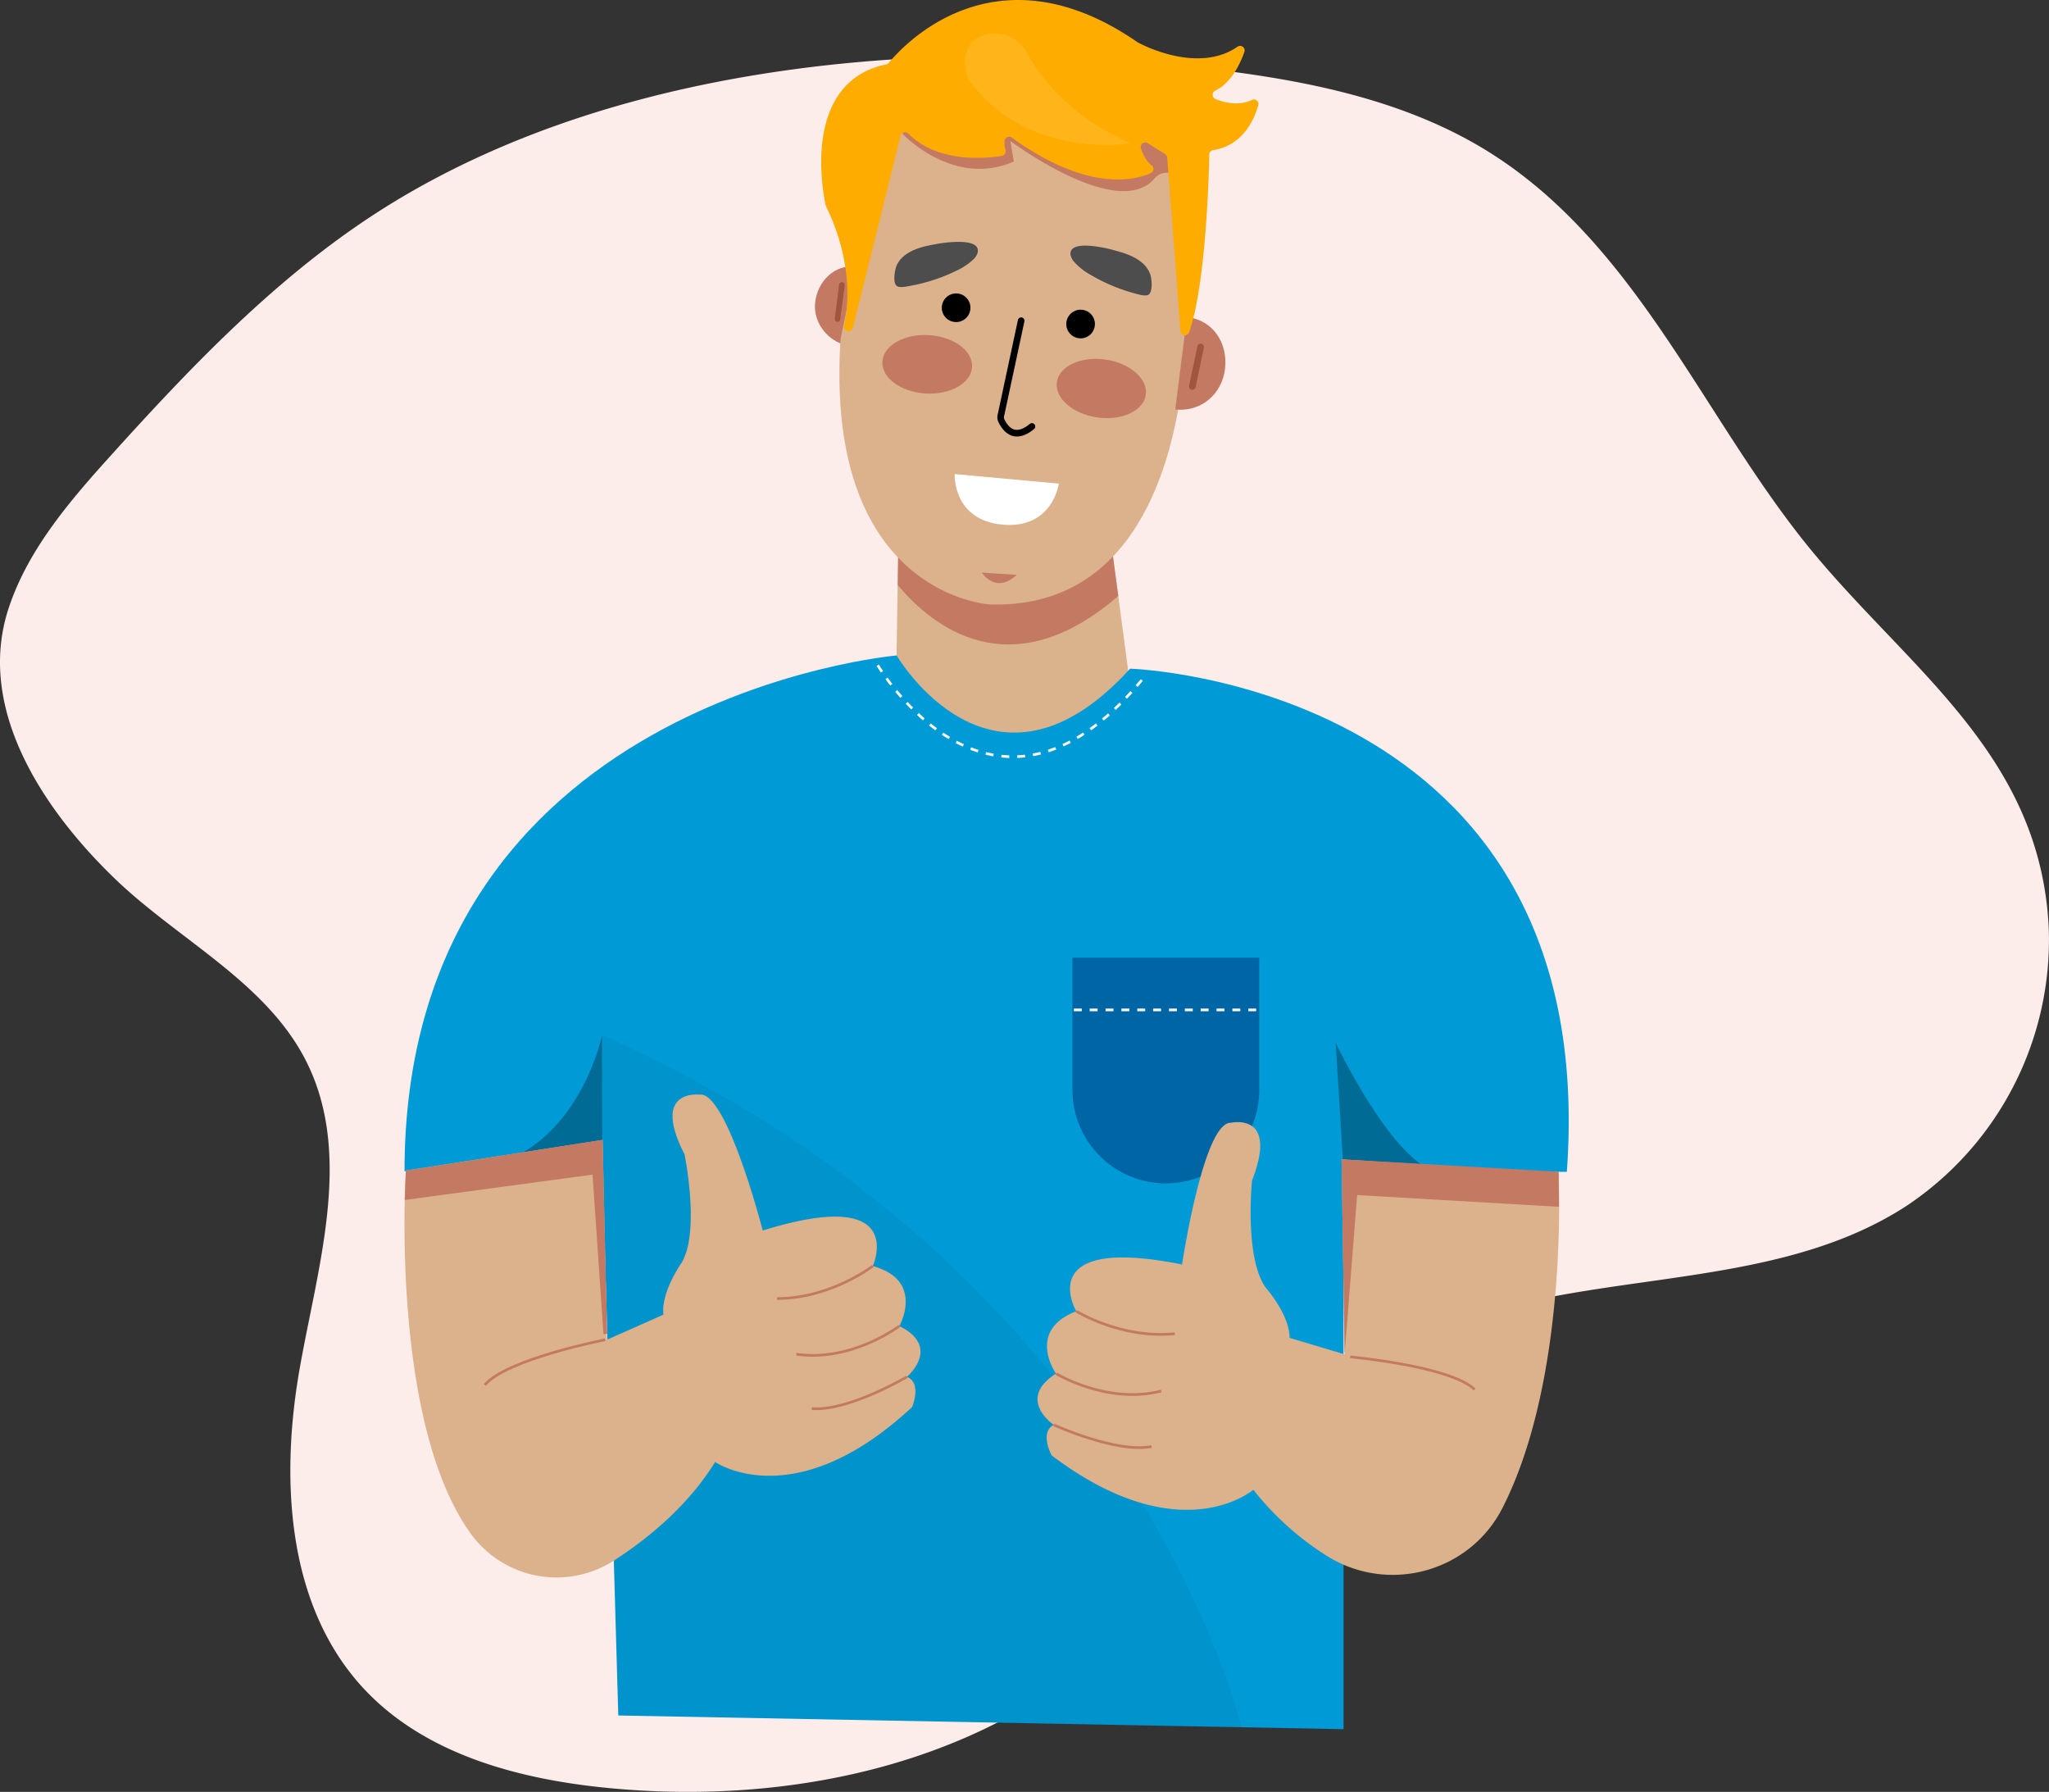
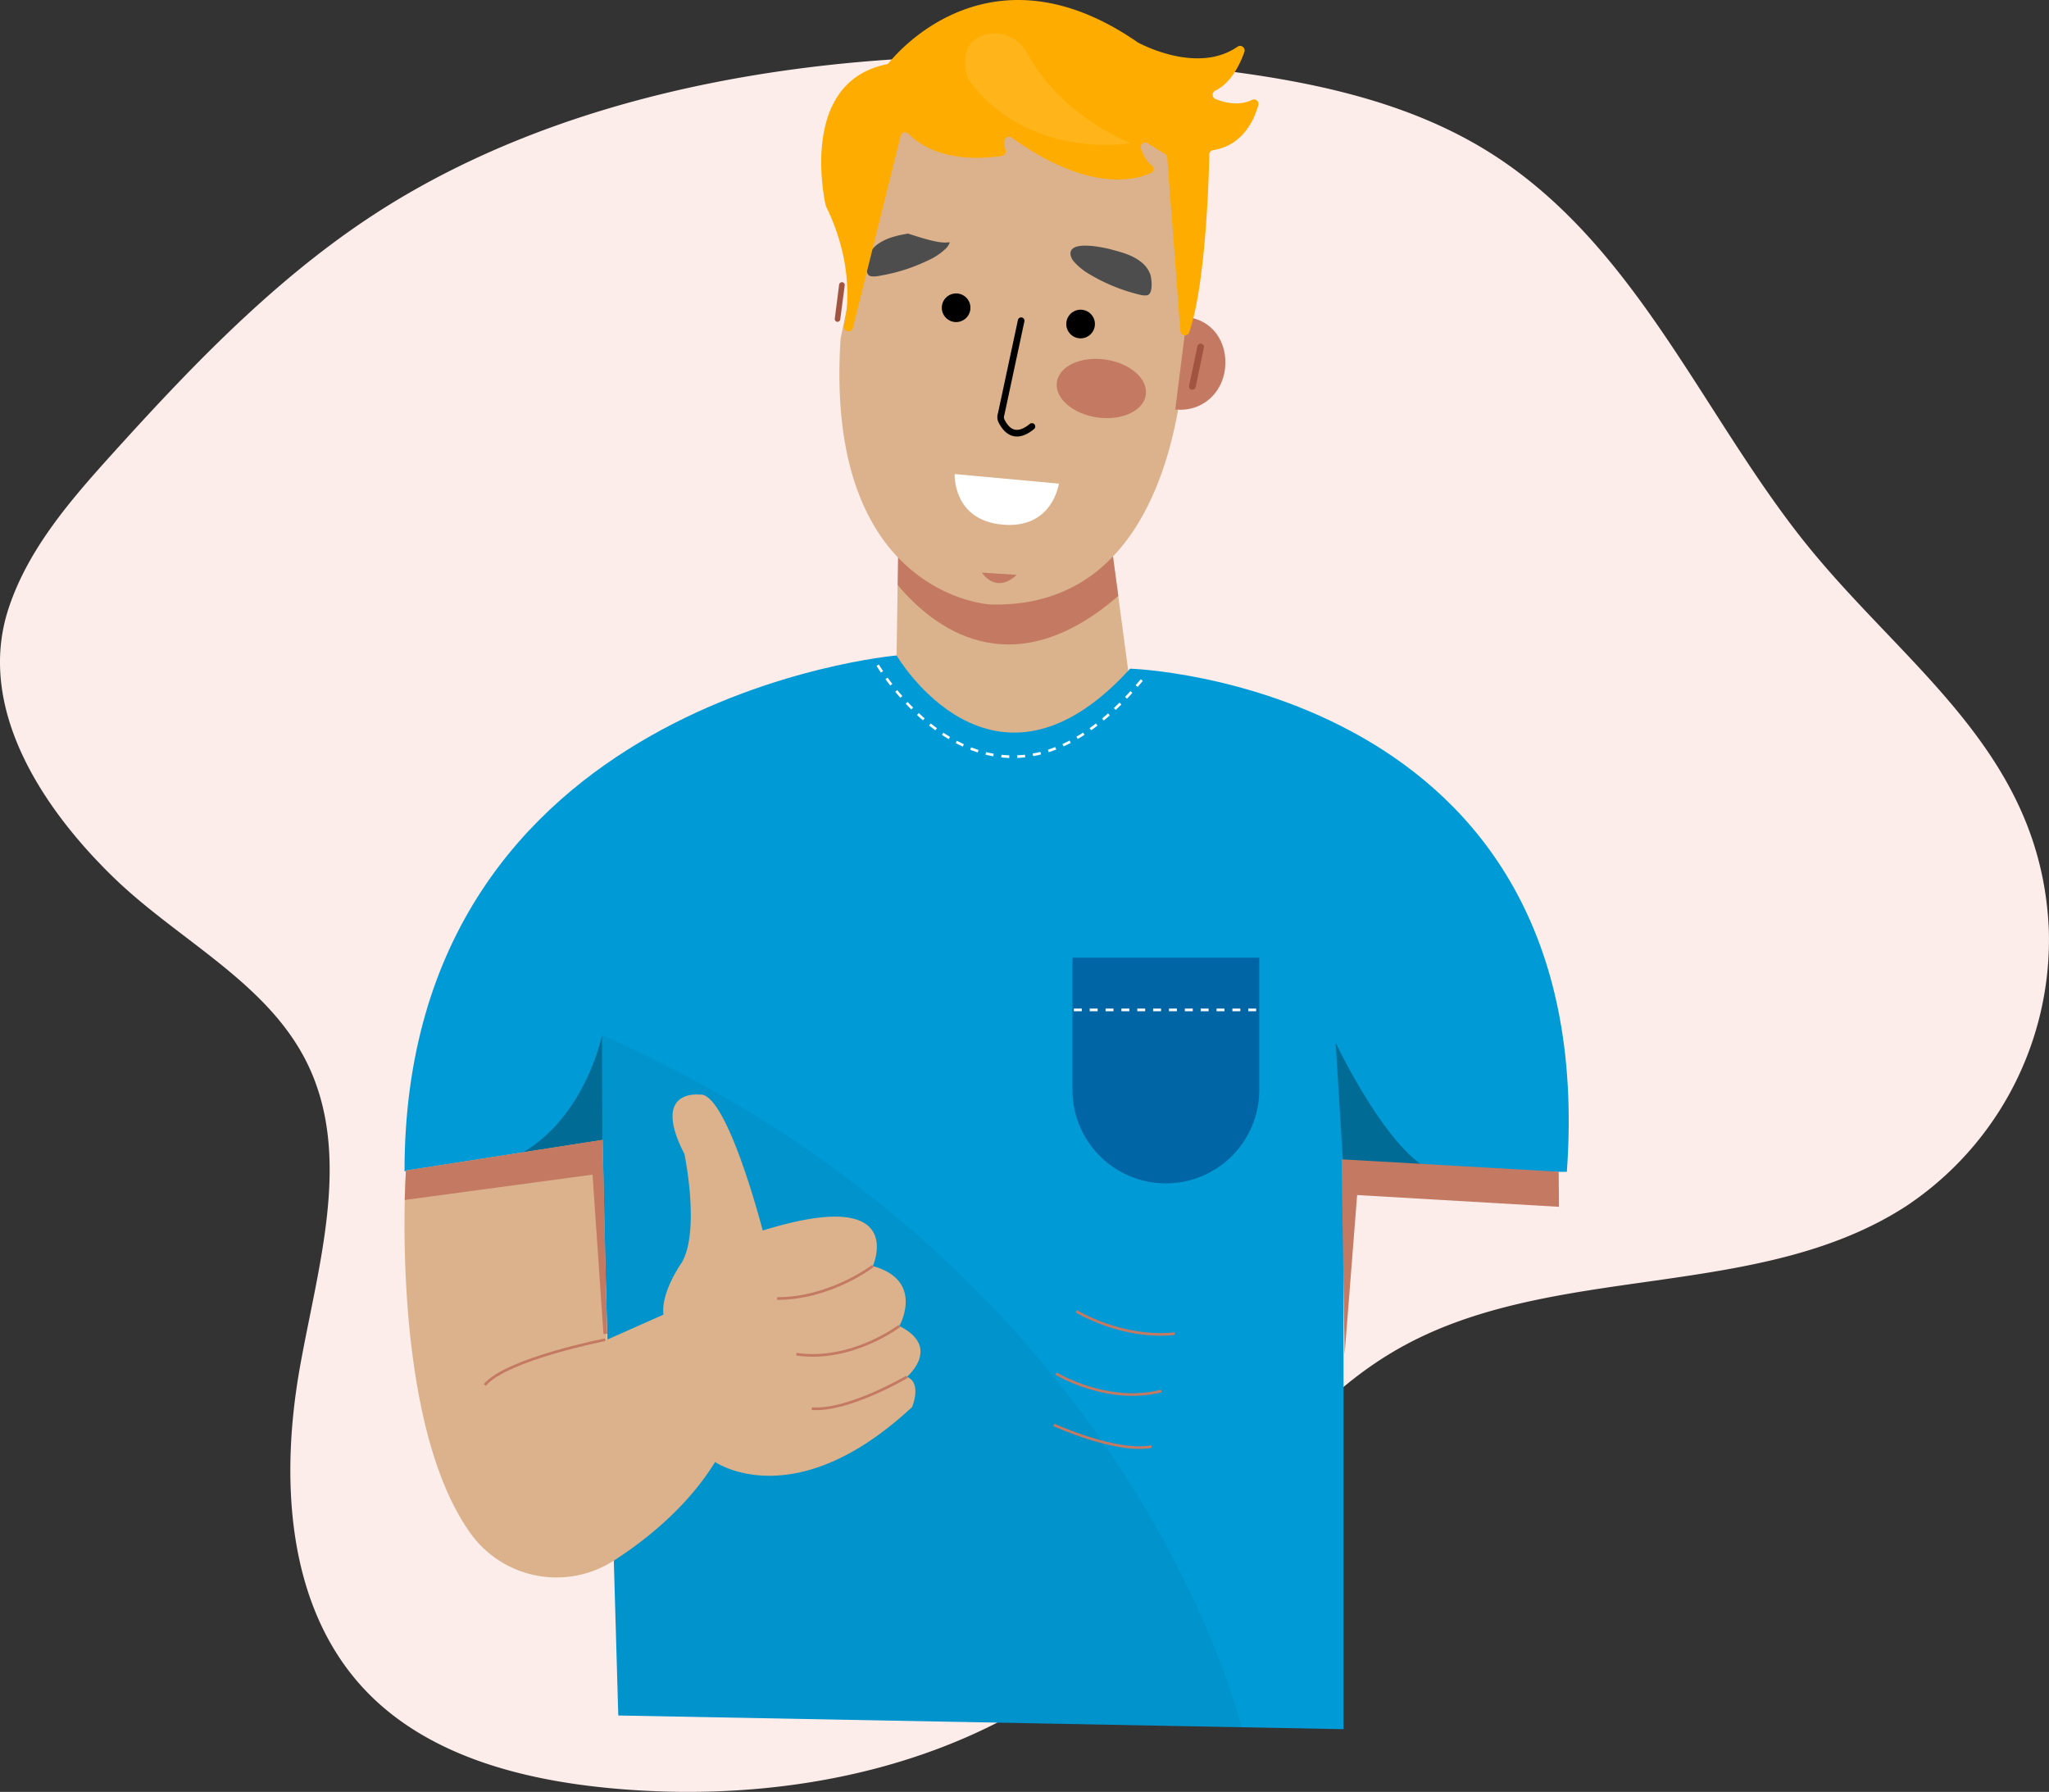
<svg xmlns="http://www.w3.org/2000/svg" viewBox="0 0 775.48 678.04">
  <rect x="0" y="0" width="775.48" height="678.04" fill="#333333" stroke="none" />
  <g id="Layer_2" data-name="Layer 2">
    <g id="Layer_1-2" data-name="Layer 1">
      <path d="M277.8,29.79c-46.17,8.37-90.53,23.33-129.09,46.85-40.67,24.81-74.16,59.63-106.12,95-15.87,17.56-31.89,36-39.31,58.47C-9.33,268.25,16.64,306.53,43.17,332.2c24.41,23.62,57.94,39.48,73,69.94,17.47,35.39,4,77.22-2.82,116.1-7.3,41.8-4.72,89.2,24,120.38,23.32,25.29,59.17,34.75,93.41,38,66.21,6.29,137-8,186.91-52,40-35.25,64.87-87.47,111.11-114,58.35-33.5,136.41-17.64,192.8-54.34a121,121,0,0,0,53.83-104.47c-2.88-68.11-55.93-100.24-93.87-148.53S618.75,93.21,565.43,58.75C535.76,39.57,500.28,31.55,465.25,27,406,19.15,340.23,18.46,277.8,29.79Z" style="fill:#fcecea" />
      <path d="M429.05,269.18c-59.18,51.27-89.89-10.39-89.89-10.39l.57-37.36.08-5.29.08-5.83,0-1.17V209l79.48-11.87,1.23,9.21L421,209l.84,6.27,1.37,10.23Z" style="fill:#dab28b" />
      <path d="M421,209c-20.67,17.92-48.06,15.7-48.06,15.7-15.11-2.6-23.94-6.37-33-14.43l-.08,5.83-.08,5.29c12.67,15.19,42.34,39.71,83.46,4.11Z" style="fill:#c37962" />
-       <path d="M325.3,101.06c-8.2-1.62-15,4-16.61,12.15s4.19,16,12.39,17.67" style="fill:#c37962" />
      <path d="M317,121.78h-.14a1.07,1.07,0,0,1-.92-1.19l1.64-12.87a1.08,1.08,0,0,1,1.2-.93,1.07,1.07,0,0,1,.92,1.2L318,120.85A1.07,1.07,0,0,1,317,121.78Z" style="fill:#a15541" />
      <path d="M418.05,213.68a56,56,0,0,1-12.2,8.5c-8.52,4.41-18.79,6.9-31.14,6.54,0,0-17.25-.88-32.77-15.71a62.67,62.67,0,0,1-8.36-9.76c-10.3-14.83-17.85-38.19-15.44-75.13l16.35-78.57L438.36,32.67s18.09,74.57,10.27,93.68C448.63,126.35,449.27,185.24,418.05,213.68Z" style="fill:#dbb28b" />
      <ellipse cx="416.83" cy="147" rx="11.06" ry="17" transform="translate(212.08 538.71) rotate(-81.83)" style="fill:#c37962" />
-       <ellipse cx="350.91" cy="137.84" rx="11.06" ry="17" transform="translate(191.74 479.61) rotate(-86.47)" style="fill:#c37962" />
      <path d="M416,93.44c-5-.82-11.51-1.1-10.81,3.1a5.53,5.53,0,0,0,1.36,2.57,23.49,23.49,0,0,0,6.21,4.89,66.81,66.81,0,0,0,16.61,7c1.39.36,3.33,1,4.77.72,2.42-.46,1.75-6.39,1.17-8A10.63,10.63,0,0,0,431.7,99c-3-2.34-6.81-3.47-10.52-4.42C420.31,94.3,418.31,93.82,416,93.44Z" style="fill:#4d4d4d" />
-       <path d="M359.45,91.67c5.08-.42,11.56-.18,10.53,4a5.51,5.51,0,0,1-1.56,2.45,23.47,23.47,0,0,1-6.59,4.38,66.51,66.51,0,0,1-17.12,5.62c-1.41.26-3.39.73-4.8.34-2.38-.65-1.23-6.51-.53-8.09a10.59,10.59,0,0,1,4-4.42c3.21-2.09,7.06-2.91,10.84-3.57C355.11,92.18,357.13,91.86,359.45,91.67Z" style="fill:#4d4d4d" />
+       <path d="M359.45,91.67a5.51,5.51,0,0,1-1.56,2.45,23.47,23.47,0,0,1-6.59,4.38,66.51,66.51,0,0,1-17.12,5.62c-1.41.26-3.39.73-4.8.34-2.38-.65-1.23-6.51-.53-8.09a10.59,10.59,0,0,1,4-4.42c3.21-2.09,7.06-2.91,10.84-3.57C355.11,92.18,357.13,91.86,359.45,91.67Z" style="fill:#4d4d4d" />
      <path d="M449.22,120c9.76,1.05,15.47,9.6,14.43,19.36S454.56,156,444.8,154.94" style="fill:#c37962" />
      <path d="M451.29,147.46a1.15,1.15,0,0,1-.26,0,1.25,1.25,0,0,1-1-1.48L453.19,131a1.25,1.25,0,1,1,2.45.52l-3.12,14.9A1.26,1.26,0,0,1,451.29,147.46Z" style="fill:#a15541" />
      <path d="M384.9,165.17a6.76,6.76,0,0,1-1.27-.13c-3.38-.7-5.14-4.1-5.71-5.22a4.5,4.5,0,0,1-.22-3.45l7.55-35.28a1.25,1.25,0,0,1,2.45.53l-7.59,35.44a2.16,2.16,0,0,0,0,1.6c.76,1.49,2,3.51,4,3.92,1.57.33,3.48-.4,5.65-2.18a1.27,1.27,0,0,1,1.77.18,1.26,1.26,0,0,1-.18,1.77C389.08,164.22,386.91,165.17,384.9,165.17Z" />
      <path d="M361.31,179.38,400.74,183s-2.28,17.21-21.29,15.52S361.31,179.38,361.31,179.38Z" style="fill:#fff" />
      <circle cx="361.86" cy="116.45" r="5.42" />
      <circle cx="408.97" cy="122.61" r="5.42" />
      <path d="M371.61,216.67s5.15,8.31,13.18.86Z" style="fill:#c37962" />
-       <path d="M341.6,50.65s19.16,20.5,42.1,10.47l-1.33-7.79S423.15,83.86,437,67.48a5.87,5.87,0,0,1,6-1.92h0L441.6,46.38,332.46,36.84l9.36,12.92Z" style="fill:#c37962" />
      <path d="M319.46,123.29c1.33-5.84,3.84-23.34-6.84-45.23a1.4,1.4,0,0,1-.13-.36c-.71-3.2-9.8-46.54,22.94-53.35a1.69,1.69,0,0,0,1-.59c3.94-4.89,39.29-45.7,94.12-7.76l.14.08c1.37.75,22.61,12,37.63,1.62a1.72,1.72,0,0,1,2.62,2c-1.76,4.95-5.14,11.78-11.06,14.63a1.72,1.72,0,0,0,.11,3.12c3.51,1.43,8.91,2.76,13.84.35a1.71,1.71,0,0,1,2.4,2c-1.62,5.72-6,15.29-17.1,17a1.71,1.71,0,0,0-1.45,1.65c-.16,8.25-1.29,48.86-7.59,67.27a1.72,1.72,0,0,1-3.34-.44l-5-65.65a1.72,1.72,0,0,0-.8-1.33l-6.61-4.12a1.72,1.72,0,0,0-2.54,2c.82,2.28,2.09,4.9,4,6.33a1.72,1.72,0,0,1-.28,3c-6.86,3-24.4,6.82-52.61-13.44a1.71,1.71,0,0,0-2.71,1.3,9.77,9.77,0,0,0,.36,3.45A1.75,1.75,0,0,1,379.09,59c-6.93,1.09-24.43,2.5-35.33-8.43a1.72,1.72,0,0,0-2.88.8L322.8,124.08a1.71,1.71,0,0,1-1.66,1.31h0A1.72,1.72,0,0,1,319.46,123.29Z" style="fill:#ffac00" />
      <path d="M388.67,20c4.79,8.78,15.94,23.92,39.14,34.2,0,0-37.81,6.57-60.49-23a8.41,8.41,0,0,1-1.55-3.33c-.86-3.85-1.61-12.06,6.74-14.69A13.86,13.86,0,0,1,388.67,20Z" style="fill:#fff;opacity:0.1" />
      <path d="M593,443.4H508.49V654.31L234,649.13l-6-207.37-74.9,1.4c0-179,186.24-195.14,186.24-195.14s36.35,62.21,88.38,5C427.74,253,606.34,258.64,593,443.4Z" style="fill:#009ad6" />
      <g style="opacity:0.3">
        <path d="M228,441.79l-.16-50s-10.13,49.68-54.08,51C217.71,442,228,441.79,228,441.79Z" />
      </g>
      <path d="M405.9,362.38h70.68a0,0,0,0,1,0,0v50.06a35.34,35.34,0,0,1-35.34,35.34h0a35.34,35.34,0,0,1-35.34-35.34V362.38a0,0,0,0,1,0,0Z" style="fill:#0065a4" />
      <path d="M508.5,443.44l-3-48.88s20.2,42.76,37.56,48.85Z" style="opacity:0.3" />
      <line x1="406.42" y1="382.14" x2="475.86" y2="382.14" style="fill:#09738c;stroke:#fff;stroke-miterlimit:10;stroke-dasharray:3" />
      <path d="M332.19,251.71s43.22,74.08,100,5.55" style="fill:none;stroke:#fff;stroke-miterlimit:10;stroke-dasharray:3" />
      <path d="M227.88,391.67l.23,50,6,207.43,235.74,4.46S429.26,481.26,227.88,391.67Z" style="opacity:0.05" />
      <path d="M153.62,442.92s-6.29,94.73,24.62,137.51a40.09,40.09,0,0,0,54.23,10c12.26-7.92,27.75-20.31,38.18-37.23,0,0,29.87,20.86,74.57-20.81,0,0,3.81-9.18-2-11.4,0,0,13.31-11.15-2.84-19.23,0,0,9.75-17.26-10.05-22.68,0,0,13.83-30.69-41.66-13.46,0,0-13.71-53.17-24-51.41,0,0-18.39-2.29-5.62,22.5,0,0,6,28.86-1,41,0,0-8,11.18-6.95,19.74l-21.38,9.49-1.64-75.6Z" style="fill:#dbb28b" />
      <path d="M330.34,479.06s-16,12.3-36.21,12.3" style="fill:none;stroke:#c37962;stroke-miterlimit:10" />
      <path d="M340.39,501.74s-18.13,13.79-39,10.67" style="fill:none;stroke:#c37962;stroke-miterlimit:10" />
      <path d="M343.23,521s-22.39,13.18-36,12" style="fill:none;stroke:#c37962;stroke-miterlimit:10" />
      <path d="M229.05,506.94s-37.28,7.29-45.57,17.12" style="fill:none;stroke:#c37962;stroke-miterlimit:10" />
-       <path d="M589.85,443.85s4.06,77.17-21.2,126.73c-12.67,24.86-44.29,32.91-67.54,17.48a111,111,0,0,1-26.77-24.34s-27.55,23.83-76.32-13c0,0-4.74-8.73.8-11.55,0,0-14.39-9.71.85-19.41,0,0-11.49-16.17,7.65-23.6,0,0-16.92-29.1,40.05-17.69,0,0,8.14-54.3,18.58-53.62,0,0,18.05-4.16,7.91,21.81,0,0-3,29.33,5.24,40.66,0,0,9.08,10.3,8.95,18.92l20.84,6.22-1.15-73.78Z" style="fill:#dbb28b" />
      <path d="M407.32,496.16s17.15,10.59,37.28,8.49" style="fill:none;stroke:#c37962;stroke-miterlimit:10" />
      <path d="M399.67,519.76s19.45,11.84,39.85,6.58" style="fill:none;stroke:#c37962;stroke-miterlimit:10" />
      <path d="M398.82,539.17s23.63,10.8,37,8.19" style="fill:none;stroke:#c37962;stroke-miterlimit:10" />
-       <path d="M511,513.44s37.83,3.4,47.09,12.32" style="fill:none;stroke:#c37962;stroke-miterlimit:10" />
      <polygon points="590.02 456.65 513.63 452.2 508.89 512.46 507.74 438.68 589.91 443.37 590.02 456.65" style="fill:#c37962" />
      <polygon points="153.17 454.06 224.26 444.47 228.4 504.83 229.78 504.68 228.06 431.31 153.62 442.93 153.17 454.06" style="fill:#c37962" />
    </g>
  </g>
</svg>